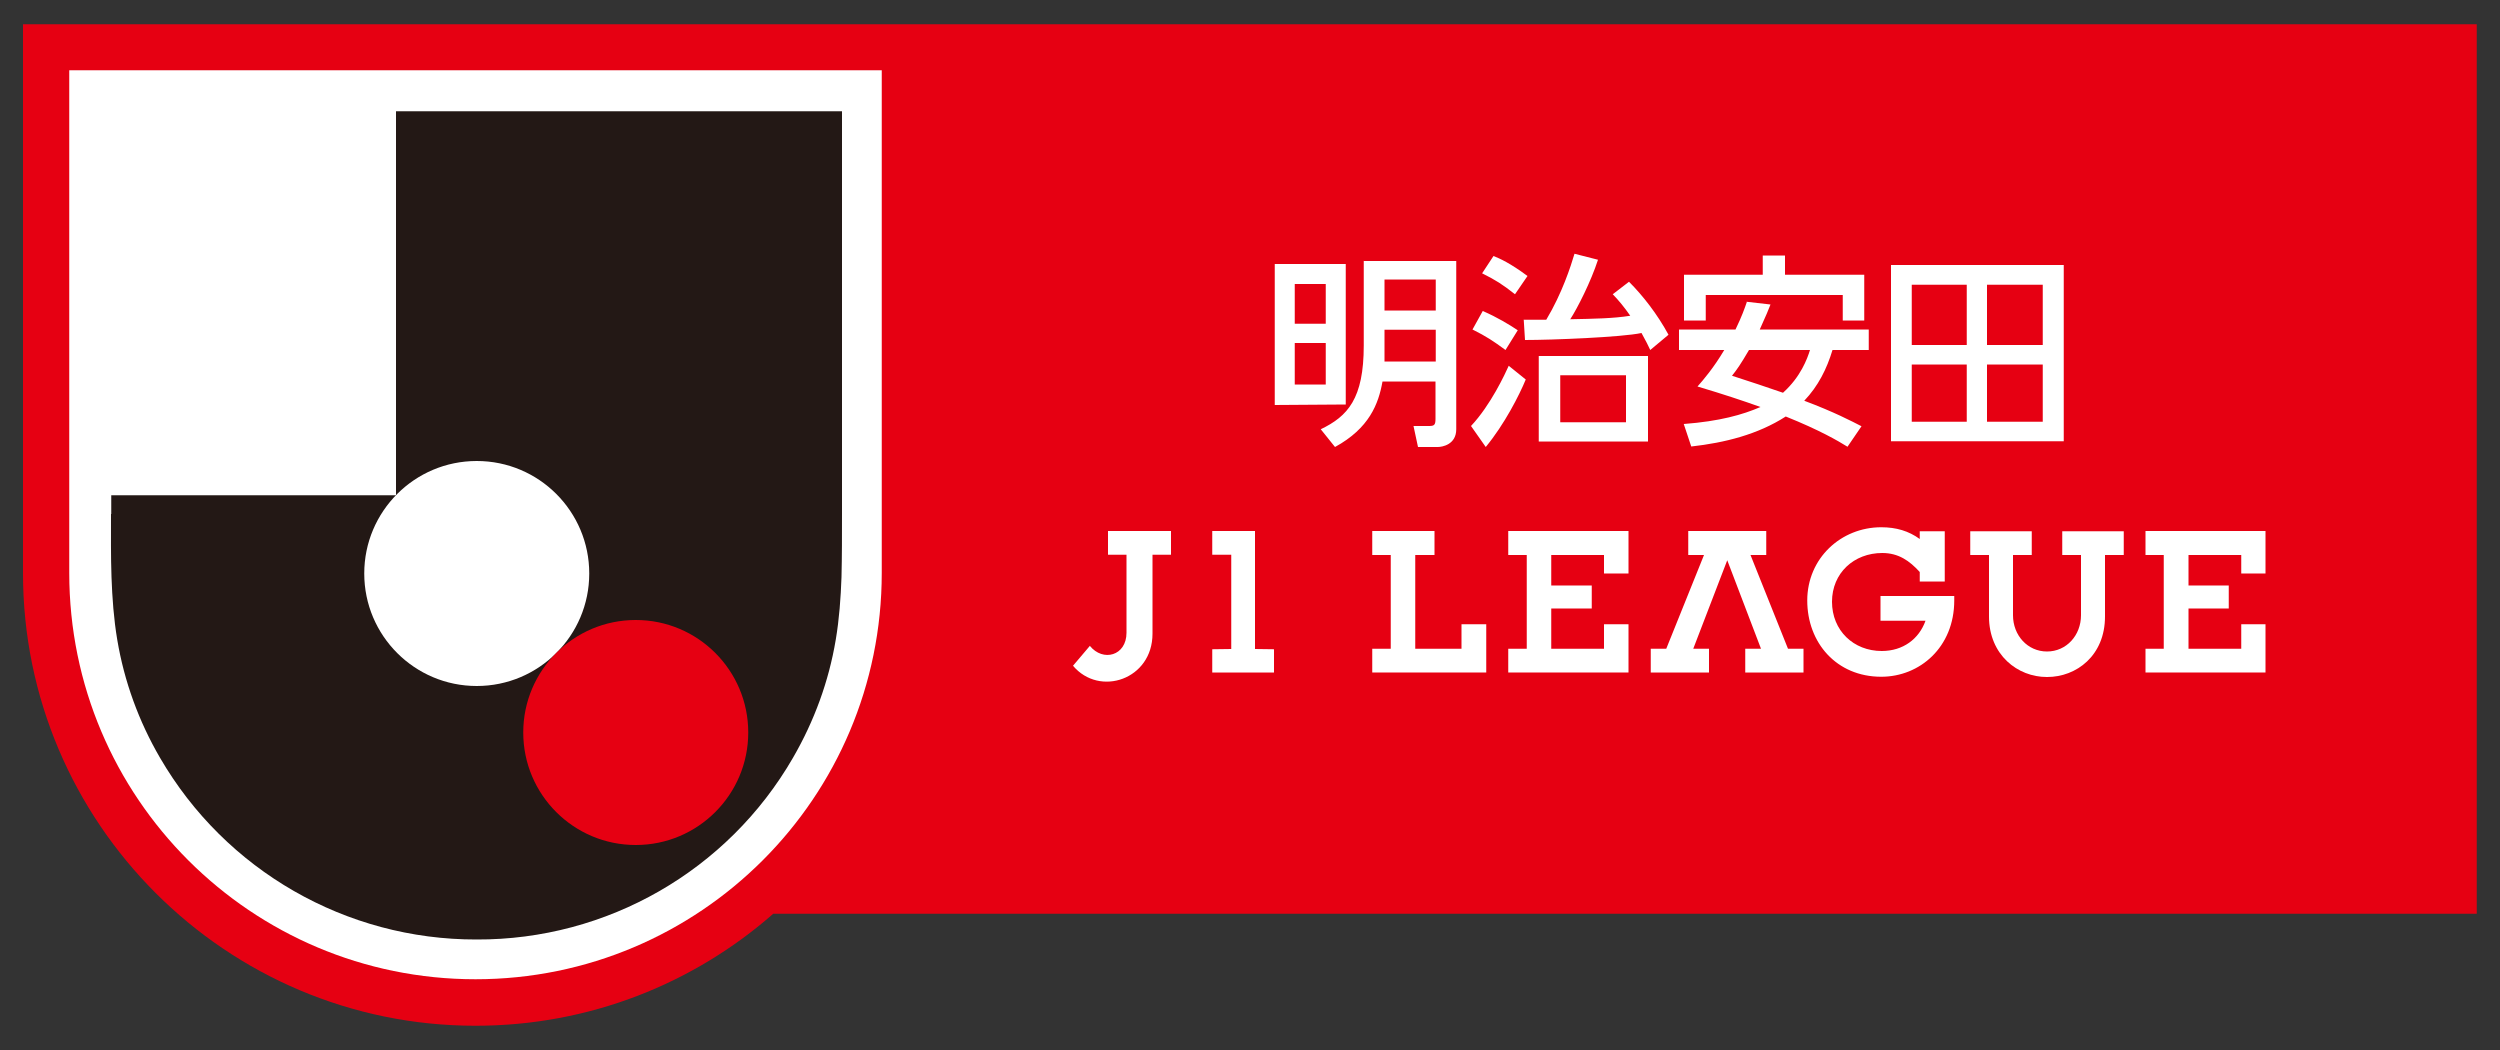
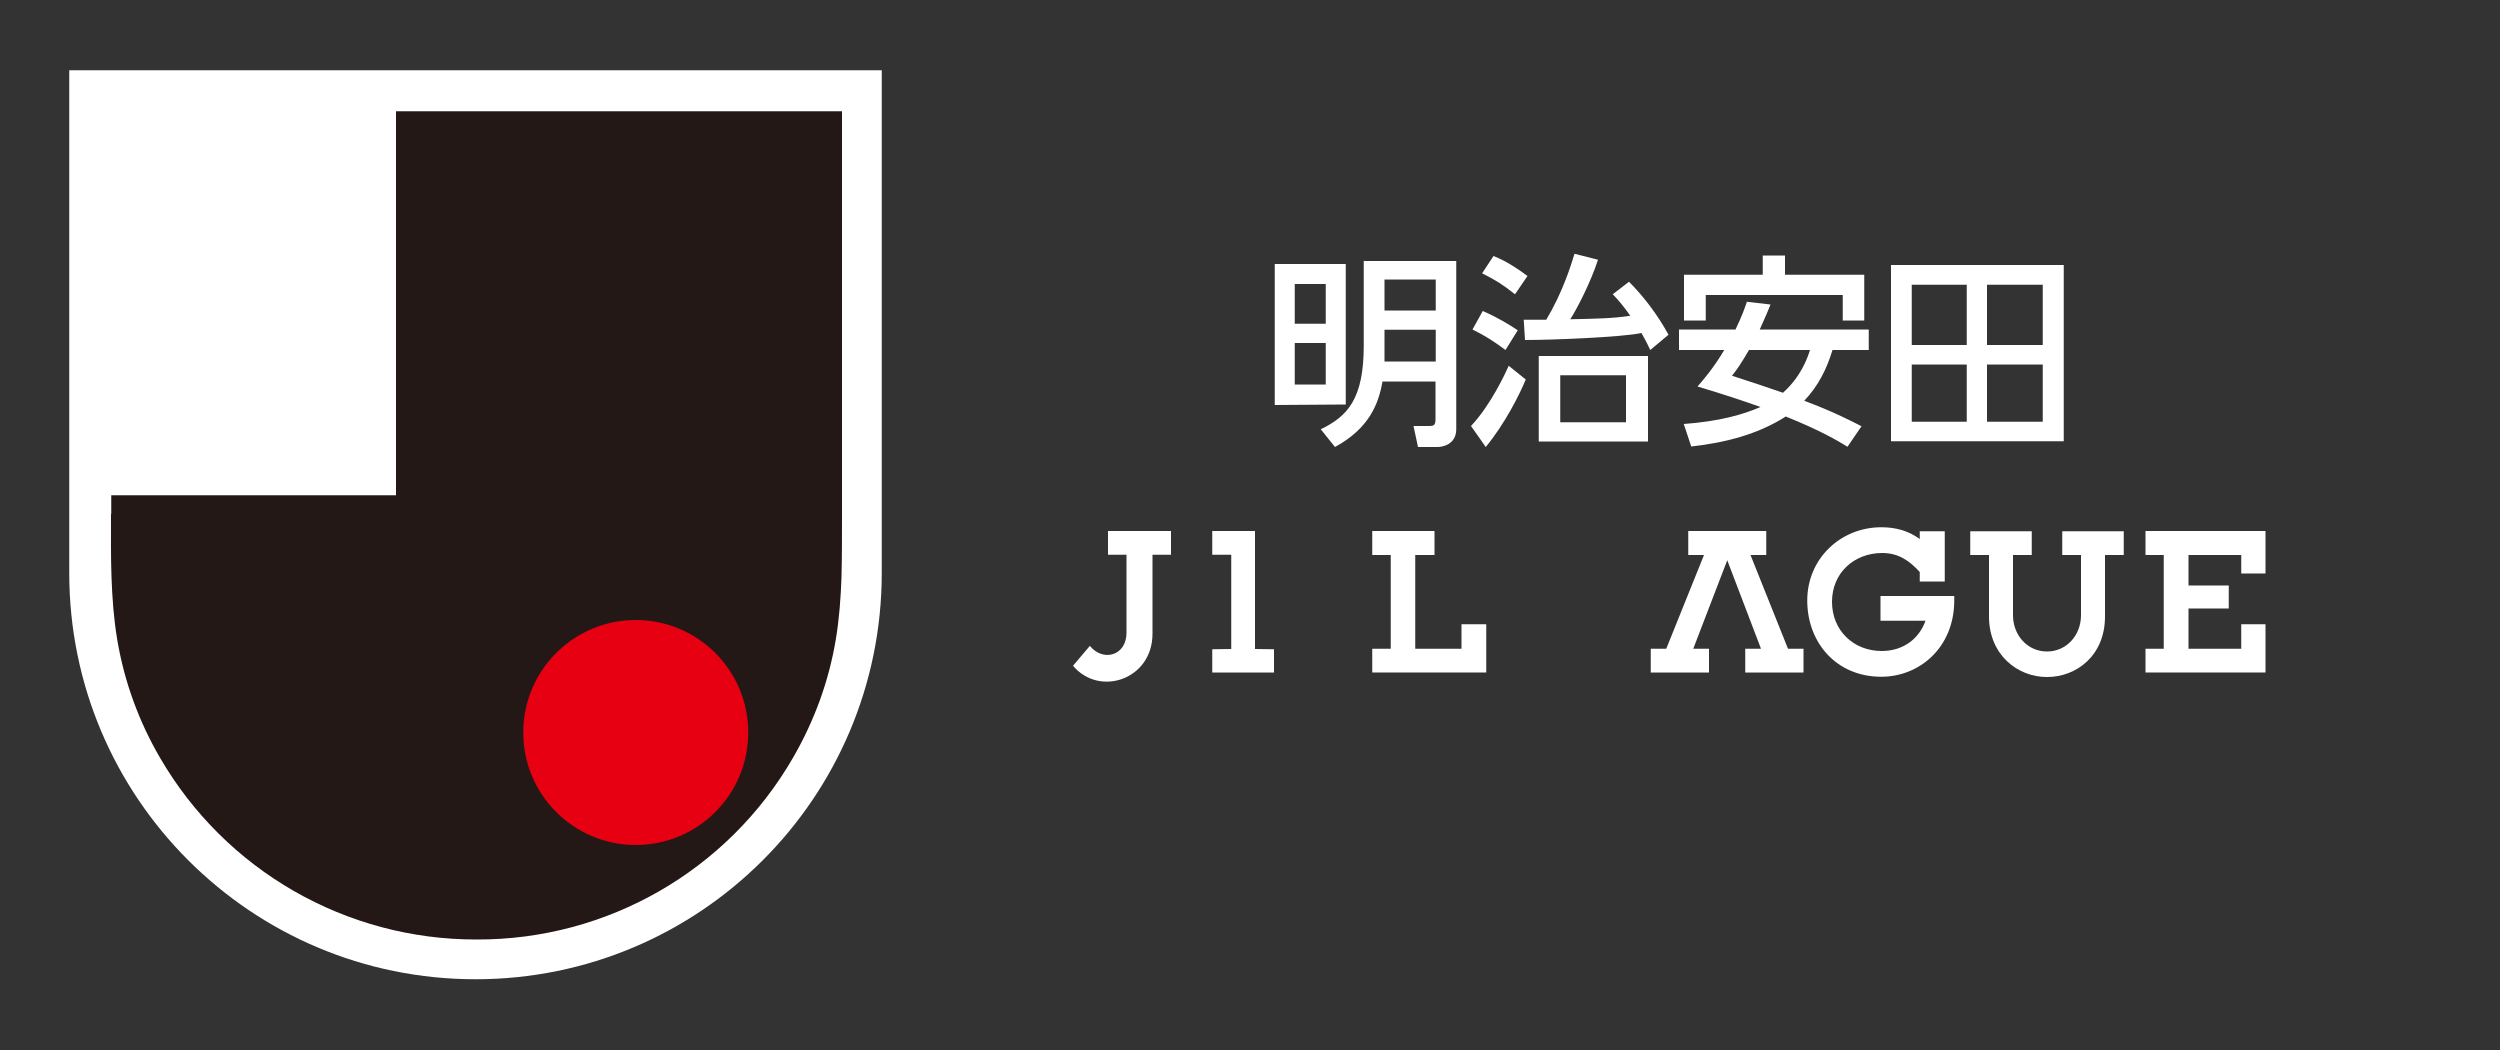
<svg xmlns="http://www.w3.org/2000/svg" id="_レイヤー_1" data-name="レイヤー_1" version="1.1" viewBox="0 0 100 42">
  <rect x="0" y="0" width="100" height="42" fill="#333333" stroke="none" />
  <defs>
    <style>
      .st0 {
        fill: #fff;
      }

      .st1 {
        fill: none;
      }

      .st2 {
        fill: #e60012;
      }

      .st3 {
        fill: #231815;
      }
    </style>
  </defs>
  <g>
    <path class="st1" d="M100,.04H0v22.88C0,33.41,8.53,41.95,19.02,41.95c4.49,0,8.82-1.59,12.25-4.48h68.73V.04h0Z" />
-     <path class="st2" d="M.92.97v21.96c0,9.98,8.12,18.1,18.1,18.1,4.56,0,8.73-1.69,11.91-4.48h68.14V.97H.92Z" />
    <path class="st0" d="M35.27,22.92c0,8.98-7.28,16.25-16.25,16.25S2.77,31.9,2.77,22.92V2.81h32.5v20.11Z" />
    <g>
      <path class="st3" d="M4.45,20.56v-.75h11.39V4.45h17.84v16.11c0,.84,0,1.68-.02,2.52-.03.84-.09,1.68-.23,2.51-.28,1.67-.86,3.25-1.71,4.72-2.61,4.52-7.44,7.29-12.66,7.27-5.22.01-10.04-2.76-12.66-7.27-.85-1.46-1.43-3.05-1.71-4.72-.14-.83-.2-1.67-.23-2.51-.03-.84-.02-1.68-.02-2.52Z" />
-       <circle class="st0" cx="19.07" cy="22.94" r="4.5" />
      <circle class="st2" cx="25.43" cy="29.3" r="4.5" />
    </g>
  </g>
  <path class="st0" d="M53.03,11.36v1.59h-1.24v-1.59h1.24ZM50.99,10.56v5.64l2.84-.02v-5.62h-2.84ZM53.03,13.72v1.66h-1.24v-1.66h1.24ZM54.55,10.43v3.39c0,2.13-.64,2.83-1.72,3.35l.57.71c1.37-.75,1.74-1.72,1.9-2.62h2.12v1.49c0,.25-.05.29-.26.29h-.62l.18.84h.79c.17,0,.74-.09.74-.71v-6.73h-3.71ZM57.43,11.18v1.24h-2.05v-1.24h2.05ZM57.43,13.19v1.27h-2.05v-1.27h2.05ZM65.04,15.01v1.88h-2.63v-1.88h2.63ZM61.55,14.24v3.42h4.37v-3.42h-4.37ZM60.95,12.8l.05.8c1.07,0,3.87-.11,4.66-.28.19.34.27.51.35.68l.73-.61c-.45-.83-1.03-1.57-1.58-2.12l-.65.5c.24.25.45.5.7.86-.68.11-1.46.12-2.4.14.29-.45.82-1.49,1.11-2.38l-.94-.24c-.15.5-.49,1.57-1.13,2.64h-.91ZM59.28,10.93c.56.28.81.44,1.32.84l.5-.73c-.7-.52-1.11-.7-1.36-.8l-.46.7ZM58.9,13.18c.56.28.83.46,1.32.82l.49-.79c-.33-.22-.82-.52-1.4-.77l-.41.74ZM60.35,14.63c-.15.33-.72,1.57-1.51,2.41l.59.84c.75-.91,1.34-2.07,1.6-2.7l-.67-.54ZM72.4,14c-.11.35-.37,1.07-1.08,1.71-.66-.23-1.33-.45-2.04-.68.2-.25.34-.45.68-1.03h2.43ZM69.88,12.06c-.1.29-.2.58-.46,1.12h-2.26v.82h1.81c-.42.71-.84,1.2-1.07,1.46,1.04.31,1.79.56,2.52.82-.72.31-1.63.57-3.07.68l.3.9c1.34-.15,2.66-.48,3.78-1.2,1.37.55,2.1.98,2.47,1.21l.56-.82c-.39-.2-1.09-.57-2.29-1.02.56-.59.9-1.27,1.13-2.03h1.45v-.82h-4.36c.27-.6.35-.79.43-1l-.96-.11ZM67.36,12.82h.87v-1.02h5.48v1.02h.86v-1.83h-3.17v-.77h-.89v.77h-3.15v1.83ZM78.67,11.39v2.41h-2.2v-2.41h2.2ZM75.64,17.65h6.91v-7.05h-6.91v7.05ZM78.67,14.58v2.29h-2.2v-2.29h2.2ZM81.71,11.39v2.41h-2.23v-2.41h2.23ZM81.71,14.58v2.29h-2.23v-2.29h2.23Z" />
  <g>
    <g>
      <path class="st0" d="M43.59,25.84l-.67.79c1.06,1.26,3.18.55,3.18-1.28v-3.16h.74v-.95h-2.52v.95h.74v3.12c0,.92-.94,1.18-1.47.52Z" />
      <g>
-         <polygon class="st0" points="62.05 24.34 62.05 25.95 64.16 25.95 64.16 24.97 65.14 24.97 65.14 26.9 60.33 26.9 60.33 25.95 61.07 25.95 61.07 22.2 60.33 22.2 60.33 21.24 65.14 21.24 65.14 22.94 64.16 22.94 64.16 22.2 62.05 22.2 62.05 23.42 63.67 23.42 63.67 24.34 62.05 24.34" />
        <path class="st0" d="M76.79,22.88c-.41-.45-.85-.76-1.5-.76-1.13,0-2.01.8-2.01,1.95s.86,1.97,1.99,1.97c.85,0,1.49-.48,1.75-1.21h-1.8v-.99h2.95c0,.09,0,.14,0,.18,0,1.87-1.38,3.05-2.92,3.05-1.79,0-2.96-1.36-2.96-3.05s1.35-2.93,2.96-2.93c.6,0,1.1.15,1.54.47v-.31h1v2.01h-1v-.38Z" />
        <polygon class="st0" points="70.65 21.24 70.65 22.2 70.02 22.2 71.52 25.95 72.14 25.95 72.14 26.9 69.81 26.9 69.81 25.95 70.44 25.95 69.09 22.41 67.73 25.95 68.36 25.95 68.36 26.9 66.03 26.9 66.03 25.95 66.65 25.95 68.16 22.2 67.53 22.2 67.53 21.24 70.65 21.24" />
        <path class="st0" d="M81.87,27.08c-1.16,0-2.31-.88-2.31-2.42v-2.46h-.75v-.95h2.46v.95h-.75v2.41c0,.8.58,1.45,1.36,1.45s1.36-.65,1.36-1.45v-2.41h-.75v-.95h2.46v.95h-.75v2.46c0,1.57-1.15,2.42-2.31,2.42Z" />
        <polygon class="st0" points="87.54 24.34 87.54 25.95 89.65 25.95 89.65 24.97 90.62 24.97 90.62 26.9 85.82 26.9 85.82 25.95 86.55 25.95 86.55 22.2 85.82 22.2 85.82 21.24 90.62 21.24 90.62 22.94 89.65 22.94 89.65 22.2 87.54 22.2 87.54 23.42 89.15 23.42 89.15 24.34 87.54 24.34" />
        <polygon class="st0" points="57.38 21.24 54.89 21.24 54.89 22.2 55.63 22.2 55.63 25.95 54.89 25.95 54.89 26.9 59.45 26.9 59.45 24.97 58.46 24.97 58.46 25.95 56.61 25.95 56.61 22.2 57.38 22.2 57.38 21.24" />
      </g>
    </g>
    <polygon class="st0" points="48.49 21.24 48.49 22.19 49.25 22.19 49.25 25.96 48.49 25.97 48.49 26.9 50.96 26.9 50.96 25.97 50.2 25.96 50.2 21.24 48.49 21.24" />
  </g>
</svg>